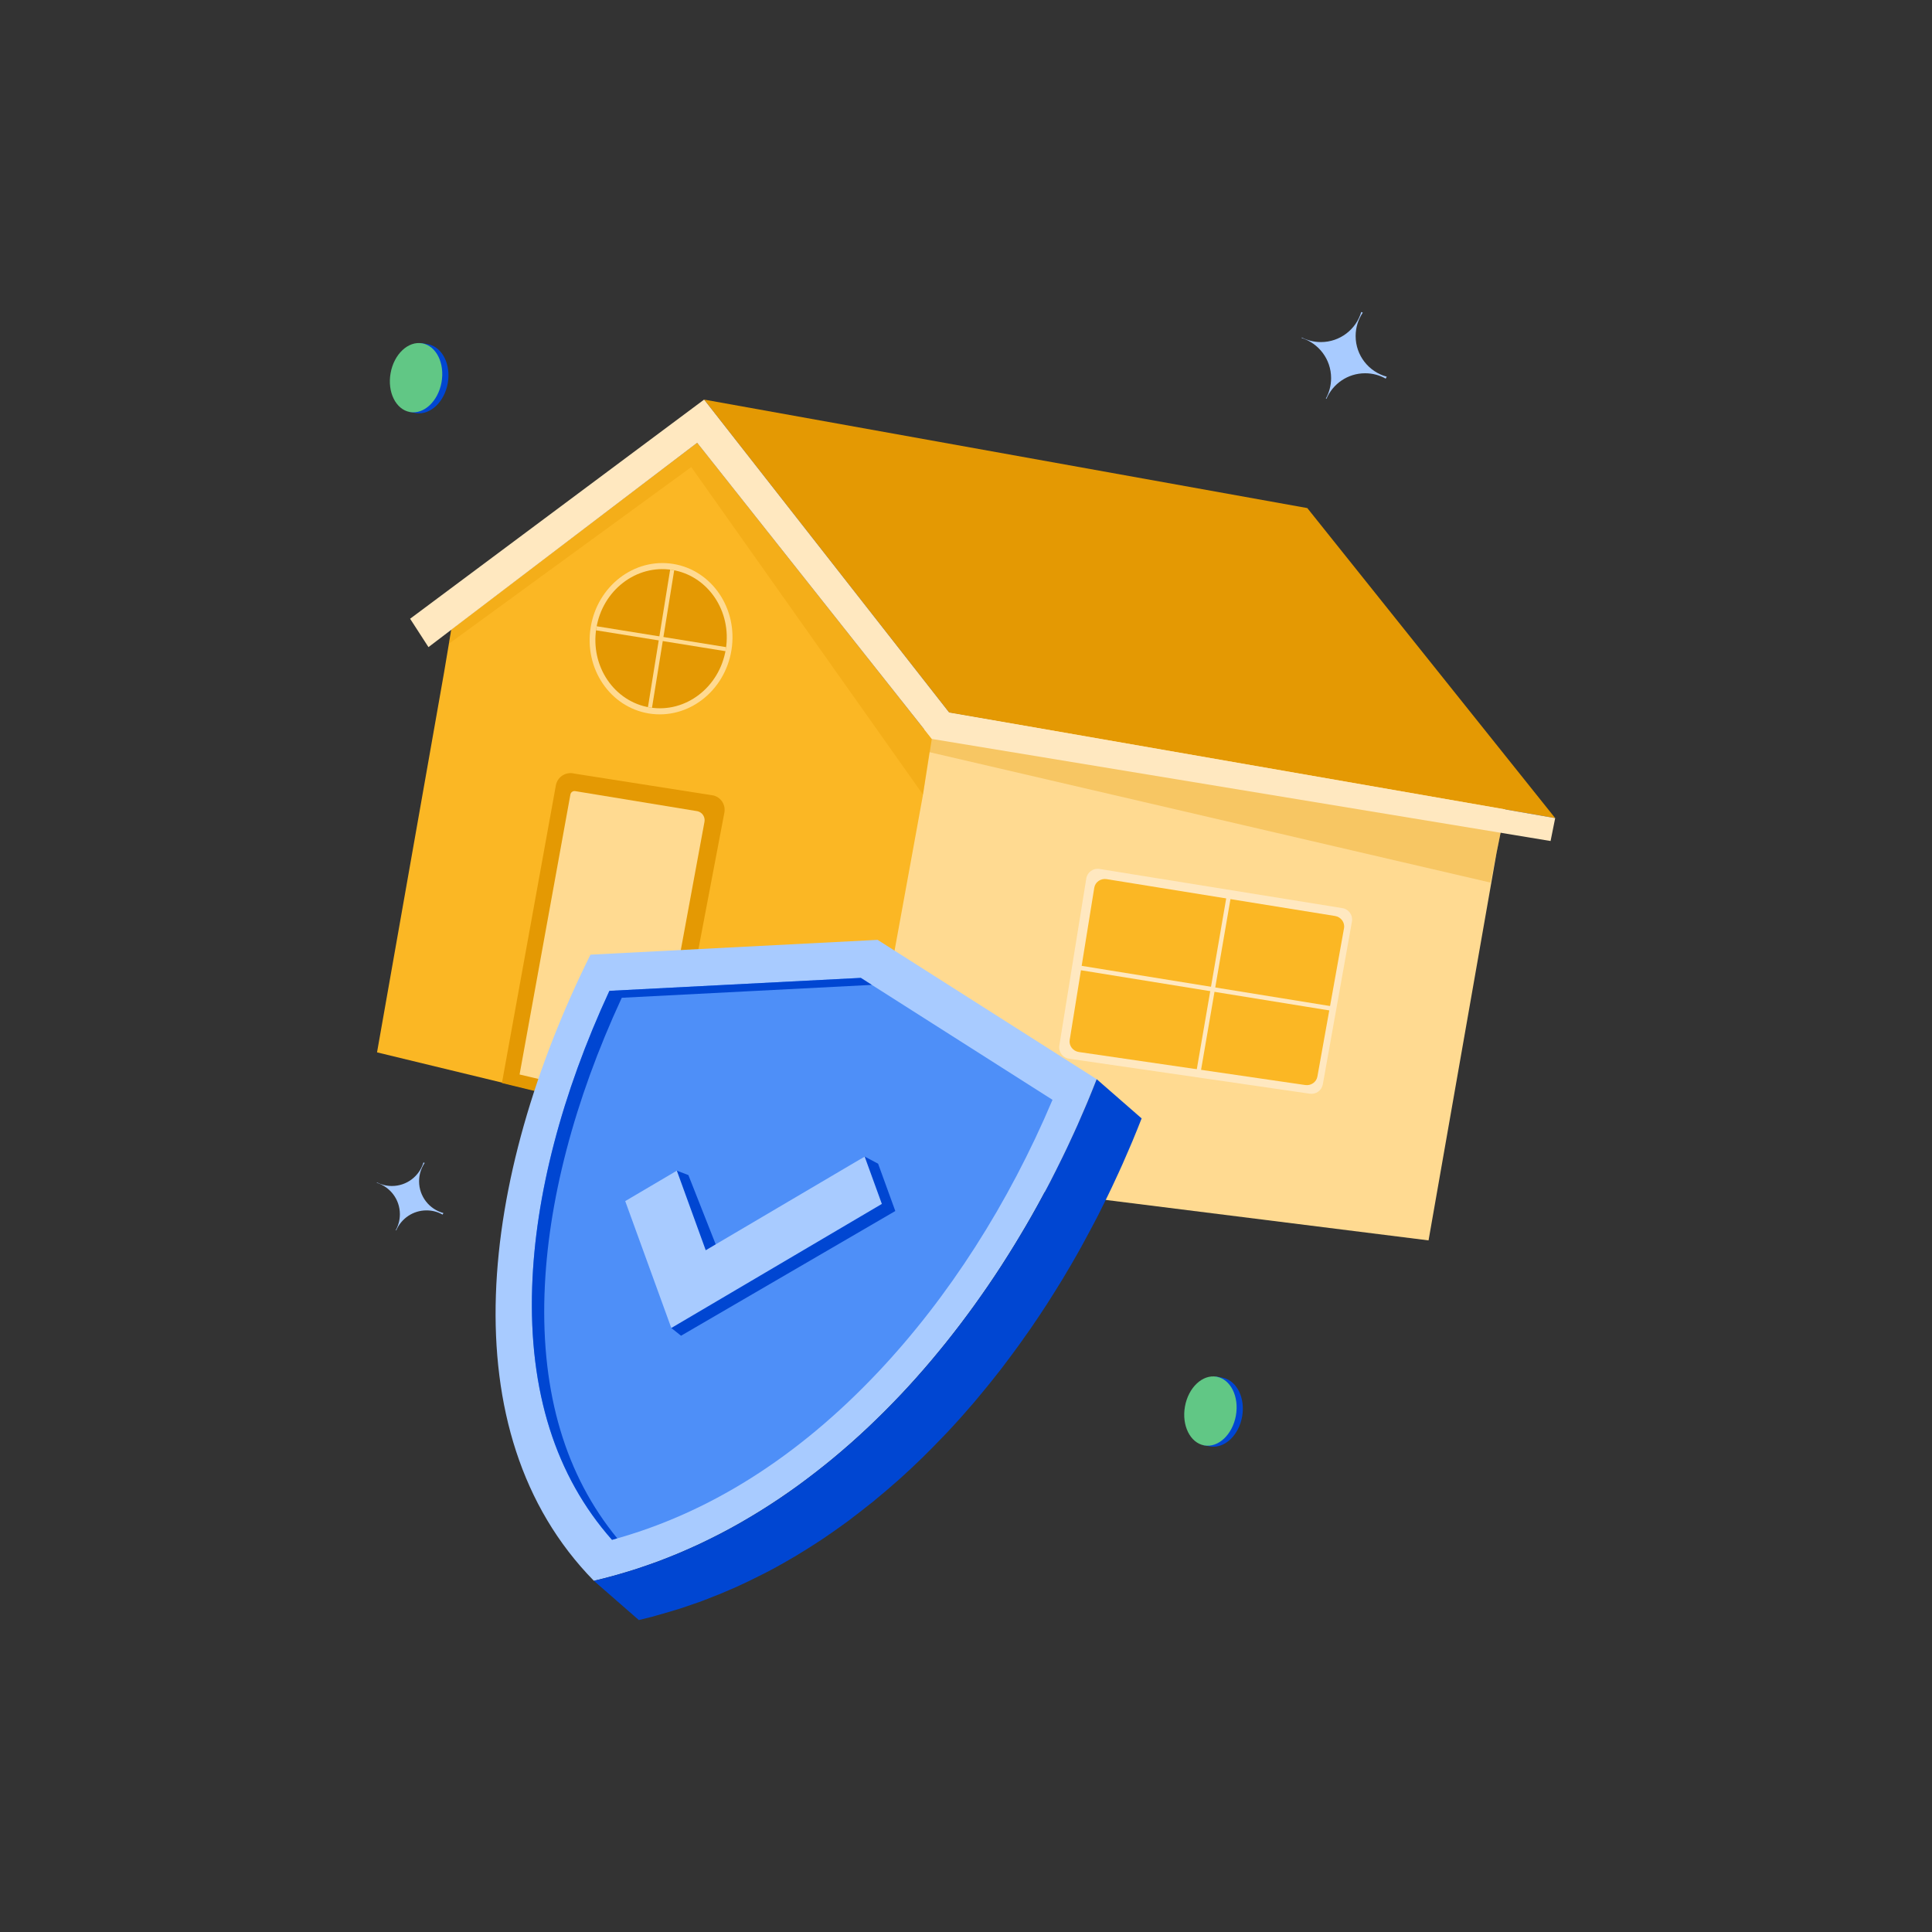
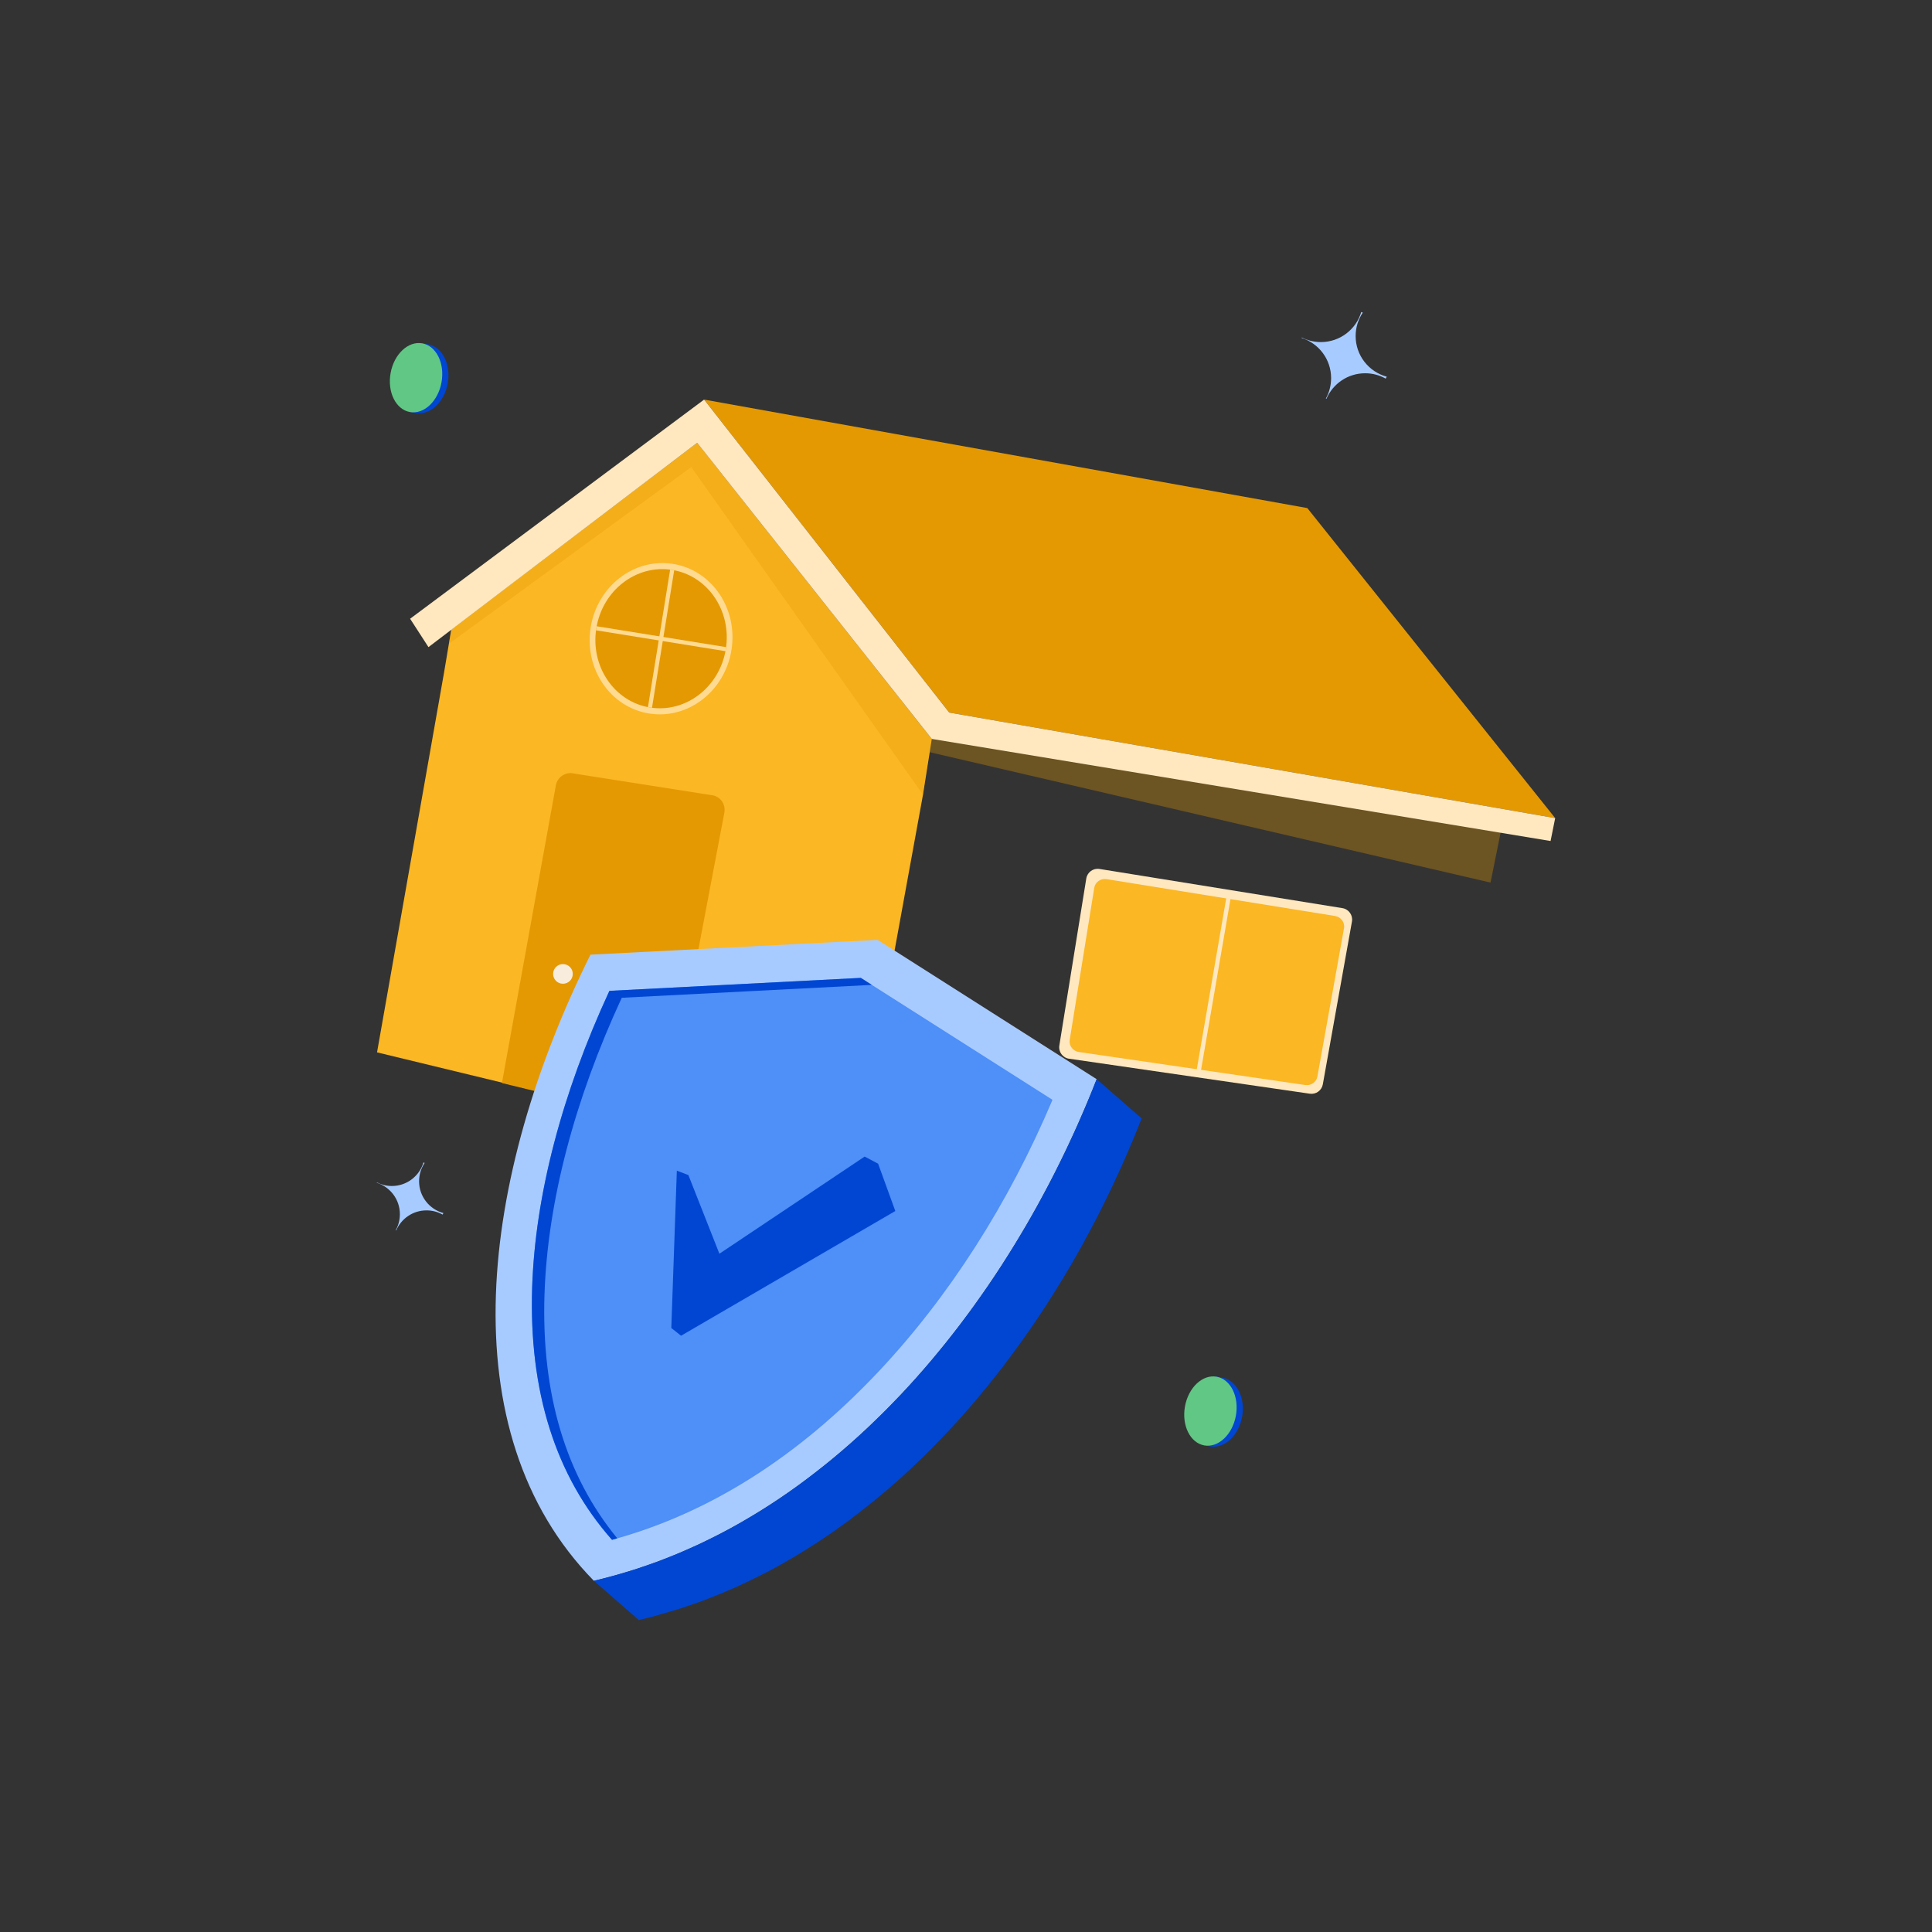
<svg xmlns="http://www.w3.org/2000/svg" viewBox="0 0 1500 1500">
  <rect x="0" y="0" width="1500" height="1500" fill="#333333" stroke="none" />
-   <polygon fill="#ffda91" points="1109.12 963.04 1161.91 662.15 1166.15 641.09 1169.16 626.07 727.87 551.7 720.09 550.39 717.43 566.12 716.2 573.56 660.06 906.75 1109.12 963.04" />
  <polygon fill="#fbb724" points="663.76 906.87 292.73 817.05 344.73 522.32 350.37 488.77 541.27 343.76 717.42 566.12 723.44 573.71 716.61 616.91 716.35 618.45 663.76 906.87" />
  <path d="m547.18,310.33l467.81,84.14,192.46,240.71h0l-470.46-81.94-190-242.59c-.11-.15.01-.36.19-.32Z" fill="#e49903" />
  <ellipse cx="513.23" cy="495.85" fill="#ffda91" rx="58.82" ry="55.36" transform="rotate(-80.83 513.265 495.856)" />
  <ellipse cx="513.23" cy="495.85" fill="#e49903" rx="54.1" ry="50.92" transform="rotate(-80.83 513.265 495.856)" />
  <rect fill="#ffda91" height="3.18" transform="rotate(-80.83 513.265 495.856)" width="108.2" x="459.13" y="494.26" />
  <rect fill="#ffda91" height="101.84" transform="rotate(-80.84 513.274 495.858)" width="3.18" x="511.64" y="444.93" />
  <path d="m516.63,871.74l-126.93-30.88,41.86-231.03c1.17-6.67,7.79-10.93,14.36-9.21l108.03,16.98c5.91,1.51,9.59,7.34,8.45,13.36l-45.76,240.78Z" fill="#e49903" />
  <circle cx="437.07" cy="756.15" fill="#f8eddd" r="7.63" />
-   <path d="m403.39,834.23l102.88,24.26,40.69-220.47c.66-3.73-1.71-7.32-5.39-8.19l-94.77-15.57c-1.81-.43-3.61.76-3.94,2.59l-39.46,217.38Z" fill="#ffda91" />
  <path d="m830.04,821.98l186.9,27.17c4.78.69,9.25-2.53,10.1-7.28l22.61-126.37c.88-4.93-2.45-9.62-7.39-10.42l-188.6-30.43c-4.88-.79-9.48,2.53-10.27,7.41l-20.92,129.64c-.8,4.94,2.6,9.57,7.55,10.29Z" fill="#ffe8c0" />
  <path d="m837.67,816.79l175.7,25.62c4.5.66,8.68-2.26,9.46-6.6l20.66-115.11c.81-4.49-2.34-8.78-6.99-9.53l-177.31-28.61c-4.59-.74-8.89,2.26-9.61,6.71l-19.06,118.1c-.73,4.5,2.49,8.74,7.14,9.42Z" fill="#fbb724" />
  <polygon fill="#ffe8c0" points="931.66 835.52 956.02 694.04 952.72 693.5 928.36 834.97 931.66 835.52" />
-   <polygon fill="#ffe8c0" points="1035.07 784.98 1035.65 781.57 838.88 749.73 838.3 753.14 1035.07 784.98" />
  <polygon fill="#e49903" opacity=".32" points="716.59 616.91 716.59 616.91 721.47 583.93 1157.25 685.25 1166.15 641.09 739.69 566.81 727.87 551.7 720.09 550.39 717.43 566.12 541.27 343.77 350.36 488.78 348.5 499.83 536.71 362.63 716.59 616.91" />
  <polygon fill="#ffe8c0" points="546.66 310.24 318.41 480.39 332.66 502.42 541.27 343.79 723.45 573.7 1203.86 652.96 1207.44 635.18 736.98 553.24 546.66 310.24" />
  <path d="m319.69,269.94c-6.13,3.88-11.01,11.27-12.65,20.35-1.63,9.08.36,17.71,4.75,23.48l5.86,6.01,5.67,1c10.94,1.41,21.72-8.77,24.31-23.17,2.59-14.4-3.96-27.7-14.7-30.2l-5.66-1.05-7.59,3.58Z" fill="#0046d2" />
  <path d="m327.83,266.57c10.92,1.97,17.62,15.5,14.97,30.23-2.65,14.73-13.66,25.07-24.57,23.1-10.92-1.97-17.62-15.5-14.97-30.23,2.65-14.73,13.66-25.07,24.57-23.1Z" fill="#61c785" />
  <path d="m936.44,1072.25c-6.13,3.88-11.01,11.27-12.65,20.35-1.63,9.08.36,17.71,4.75,23.48l5.86,6.01,5.67,1c10.94,1.41,21.72-8.77,24.31-23.17,2.59-14.4-3.96-27.7-14.7-30.2l-5.66-1.05-7.59,3.58Z" fill="#0046d2" />
  <path d="m944.57,1068.88c10.92,1.97,17.62,15.5,14.97,30.23-2.65,14.73-13.66,25.07-24.57,23.1-10.92-1.97-17.62-15.5-14.97-30.23,2.65-14.73,13.66-25.07,24.57-23.1Z" fill="#61c785" />
  <path d="m681.41,729.71l-222.98,11.49c-85.67,172.43-111,370.21,2.65,486.13,183.9-42.74,321.51-212.9,390.36-389.46l-170.04-108.15Z" fill="#a8cbff" />
  <path d="m839.94,967.2c.74-1.33,1.45-2.67,2.18-4,1.95-3.56,3.87-7.13,5.76-10.71.87-1.65,1.73-3.3,2.59-4.95.71-1.38,1.45-2.75,2.16-4.13.68-1.34,1.32-2.69,2-4.03,1.78-3.54,3.54-7.08,5.27-10.64,1.15-2.36,2.29-4.71,3.41-7.08,1.73-3.64,3.41-7.28,5.08-10.94,1.03-2.27,2.08-4.53,3.09-6.8,1.78-3.99,3.5-7.99,5.2-11.99.82-1.93,1.67-3.86,2.48-5.79,2.47-5.93,4.88-11.86,7.2-17.81l-34.9-30.46c-2.32,5.95-4.73,11.88-7.2,17.81-.81,1.93-1.66,3.86-2.48,5.79-1.71,4-3.43,8-5.2,11.99-1.01,2.27-2.05,4.53-3.09,6.8-1.67,3.65-3.35,7.3-5.08,10.94-1.12,2.36-2.26,4.72-3.41,7.08-1.73,3.56-3.49,7.1-5.27,10.64-1.37,2.72-2.75,5.45-4.15,8.16-.86,1.65-1.72,3.31-2.59,4.95-1.89,3.58-3.81,7.15-5.76,10.71-.73,1.33-1.44,2.67-2.18,4-2.67,4.82-5.39,9.62-8.17,14.39-.48.83-.98,1.65-1.47,2.47-2.19,3.73-4.41,7.43-6.66,11.13-3.22,5.29-6.51,10.54-9.85,15.76-.4.62-.78,1.25-1.18,1.87-3.75,5.8-7.59,11.54-11.5,17.23-1.51,2.2-3.06,4.38-4.6,6.56-2.02,2.88-4.04,5.76-6.11,8.62-1.64,2.26-3.31,4.5-4.98,6.74-2.06,2.78-4.12,5.55-6.22,8.3-1.97,2.57-3.96,5.12-5.96,7.66-1.57,2-3.14,4.01-4.74,5.99-2.14,2.66-4.31,5.28-6.48,7.9-1.57,1.89-3.12,3.79-4.7,5.66-3.13,3.7-6.31,7.35-9.52,10.97-.49.55-.96,1.12-1.45,1.67-3.74,4.19-7.54,8.32-11.37,12.4-.94,1-1.89,1.97-2.84,2.96-2.85,2.99-5.72,5.95-8.62,8.88-1.27,1.28-2.55,2.55-3.83,3.82-2.9,2.87-5.82,5.71-8.77,8.51-.96.92-1.92,1.85-2.89,2.76-3.8,3.56-7.63,7.07-11.51,10.52-5.55,4.94-11.21,9.74-16.93,14.43-1.52,1.24-3.05,2.45-4.58,3.68-4.39,3.52-8.83,6.97-13.31,10.34-1.99,1.49-3.96,3.01-5.97,4.48-1.12.82-2.24,1.63-3.37,2.43-3.82,2.74-7.67,5.44-11.56,8.06-.48.33-.96.67-1.45.99-4.32,2.89-8.68,5.7-13.08,8.45-1.15.72-2.31,1.42-3.46,2.13-3.56,2.19-7.16,4.32-10.77,6.41-1.08.62-2.15,1.26-3.23,1.88-4.5,2.55-9.04,5.03-13.61,7.42-1.14.59-2.29,1.16-3.43,1.74-3.61,1.85-7.23,3.65-10.89,5.4-1.56.75-3.13,1.48-4.7,2.21-3.18,1.47-6.38,2.89-9.59,4.28-2.02.88-4.03,1.76-6.07,2.6-3.24,1.35-6.51,2.63-9.78,3.9-1.89.73-3.76,1.49-5.66,2.19-2.24.83-4.52,1.58-6.77,2.37-3.66,1.28-7.32,2.56-11.01,3.74-2.41.77-4.85,1.48-7.28,2.21-3.53,1.06-7.07,2.09-10.64,3.05-4.45,1.2-8.9,2.38-13.41,3.43l34.9,30.46c3.44-.8,6.87-1.64,10.27-2.53,1.06-.27,2.09-.62,3.14-.9,3.57-.96,7.11-1.99,10.64-3.05,2.43-.73,4.86-1.43,7.27-2.2,3.7-1.18,7.36-2.46,11.02-3.74,1.72-.6,3.46-1.13,5.17-1.75.54-.2,1.06-.42,1.6-.62,1.9-.7,3.77-1.46,5.66-2.19,3.27-1.27,6.54-2.55,9.78-3.9,2.03-.85,4.05-1.73,6.07-2.61,1.8-.78,3.62-1.51,5.4-2.32,1.4-.63,2.78-1.31,4.17-1.96,1.58-.73,3.15-1.46,4.72-2.21,3.65-1.75,7.27-3.55,10.88-5.39,1.14-.59,2.3-1.15,3.44-1.74.36-.19.73-.36,1.09-.55,4.21-2.22,8.38-4.52,12.52-6.87,1.08-.61,2.15-1.25,3.23-1.88,2.08-1.2,4.17-2.38,6.23-3.62,1.52-.91,3.02-1.86,4.53-2.79,1.16-.71,2.32-1.42,3.47-2.14,4.24-2.65,8.45-5.35,12.62-8.13.15-.1.3-.21.46-.31.49-.33.96-.67,1.45-1,3.89-2.63,7.74-5.32,11.56-8.06,1.12-.81,2.25-1.62,3.37-2.43.98-.72,1.97-1.41,2.95-2.13,1.02-.76,2-1.58,3.02-2.35,4.48-3.37,8.92-6.82,13.31-10.34.98-.79,2-1.52,2.97-2.31.54-.44,1.06-.92,1.61-1.37,5.72-4.69,11.37-9.49,16.93-14.43.19-.17.39-.32.58-.49,3.68-3.28,7.32-6.63,10.93-10.02.97-.91,1.93-1.85,2.9-2.77,1.79-1.71,3.6-3.4,5.38-5.13,1.14-1.11,2.25-2.26,3.38-3.38,1.28-1.27,2.56-2.54,3.83-3.82,2.9-2.93,5.77-5.89,8.62-8.88.94-.99,1.9-1.97,2.84-2.96.3-.32.61-.63.92-.96,3.53-3.77,7.01-7.58,10.46-11.44.49-.55.97-1.12,1.46-1.67,2.81-3.18,5.62-6.36,8.38-9.6.38-.45.75-.91,1.13-1.36,1.59-1.88,3.15-3.78,4.72-5.68,2.17-2.62,4.34-5.23,6.47-7.88,1.59-1.98,3.16-3.99,4.74-5.99,1.42-1.8,2.86-3.58,4.26-5.4.58-.75,1.13-1.52,1.7-2.26,2.1-2.74,4.16-5.52,6.22-8.3,1.67-2.24,3.34-4.48,4.98-6.74,2.06-2.85,4.08-5.73,6.11-8.62,1.22-1.73,2.47-3.43,3.67-5.18.31-.46.61-.93.93-1.39,3.91-5.69,7.75-11.43,11.5-17.23.4-.62.78-1.25,1.18-1.87,3.35-5.21,6.63-10.47,9.86-15.76.37-.61.76-1.2,1.13-1.81,1.87-3.09,3.7-6.2,5.52-9.32.48-.83.98-1.64,1.47-2.47,2.78-4.77,5.49-9.57,8.17-14.39Z" fill="#0046d2" />
  <path d="m668.34,759.23l-195.2,10.06c-36.95,79.82-57.6,158.9-59.97,229.92-2.68,80.9,18.17,146.86,61.99,196.32,74.71-20.3,144.15-64.06,206.59-130.26,54.84-58.12,101.37-130.83,135.41-211.37l-148.83-94.67Z" fill="#4e8ff8" />
  <path d="m422.76,1004.59c2.37-71.02,23.02-150.1,59.97-229.92l194.15-10.01-8.54-5.43-195.2,10.06c-36.95,79.82-57.6,158.9-59.97,229.92-2.68,80.9,18.17,146.86,61.99,196.32,1.36-.37,2.71-.81,4.07-1.19-40.02-48.68-59.05-112.36-56.48-189.75Z" fill="#0046d2" />
  <polygon fill="#0046d2" points="681.76 903.48 695.11 940.23 528.76 1037.06 521.2 1031.05 525.5 908.91 534.46 912.33 558.54 973.4 671.32 897.96 681.76 903.48" />
-   <polygon fill="#a8cbff" points="671.32 897.96 684.67 934.72 521.2 1031.05 485.42 932.53 525.5 908.91 547.93 970.68 671.32 897.96" />
  <path d="m344.26,941.8c-.19.41-.38.82-.63,1.2-3.7-2.09-7.94-3.26-12.47-3.26-10.57,0-19.62,6.39-23.54,15.54-.13-.06-.25-.13-.35-.16,2.02-3.67,3.2-7.91,3.2-12.43,0-11.45-7.53-21.14-17.91-24.39.03-.1.06-.19.09-.28,3.48,1.77,7.44,2.78,11.61,2.78,11.61,0,21.39-7.72,24.52-18.29.32.13.6.25.92.38-2.72,4.08-4.33,8.99-4.33,14.24,0,11.8,8,21.74,18.89,24.68Z" fill="#a8cbff" />
  <path d="m1076.65,292.42c-.24.53-.48,1.05-.81,1.54-4.73-2.67-10.15-4.16-15.93-4.16-13.51,0-25.07,8.17-30.08,19.85-.16-.08-.32-.16-.44-.2,2.59-4.69,4.08-10.11,4.08-15.89,0-14.64-9.62-27.01-22.89-31.17.04-.12.08-.24.12-.36,4.45,2.26,9.5,3.56,14.84,3.56,14.84,0,27.33-9.87,31.34-23.37.4.16.77.32,1.17.49-3.48,5.22-5.54,11.48-5.54,18.2,0,15.08,10.23,27.78,24.14,31.54Z" fill="#a8cbff" />
</svg>